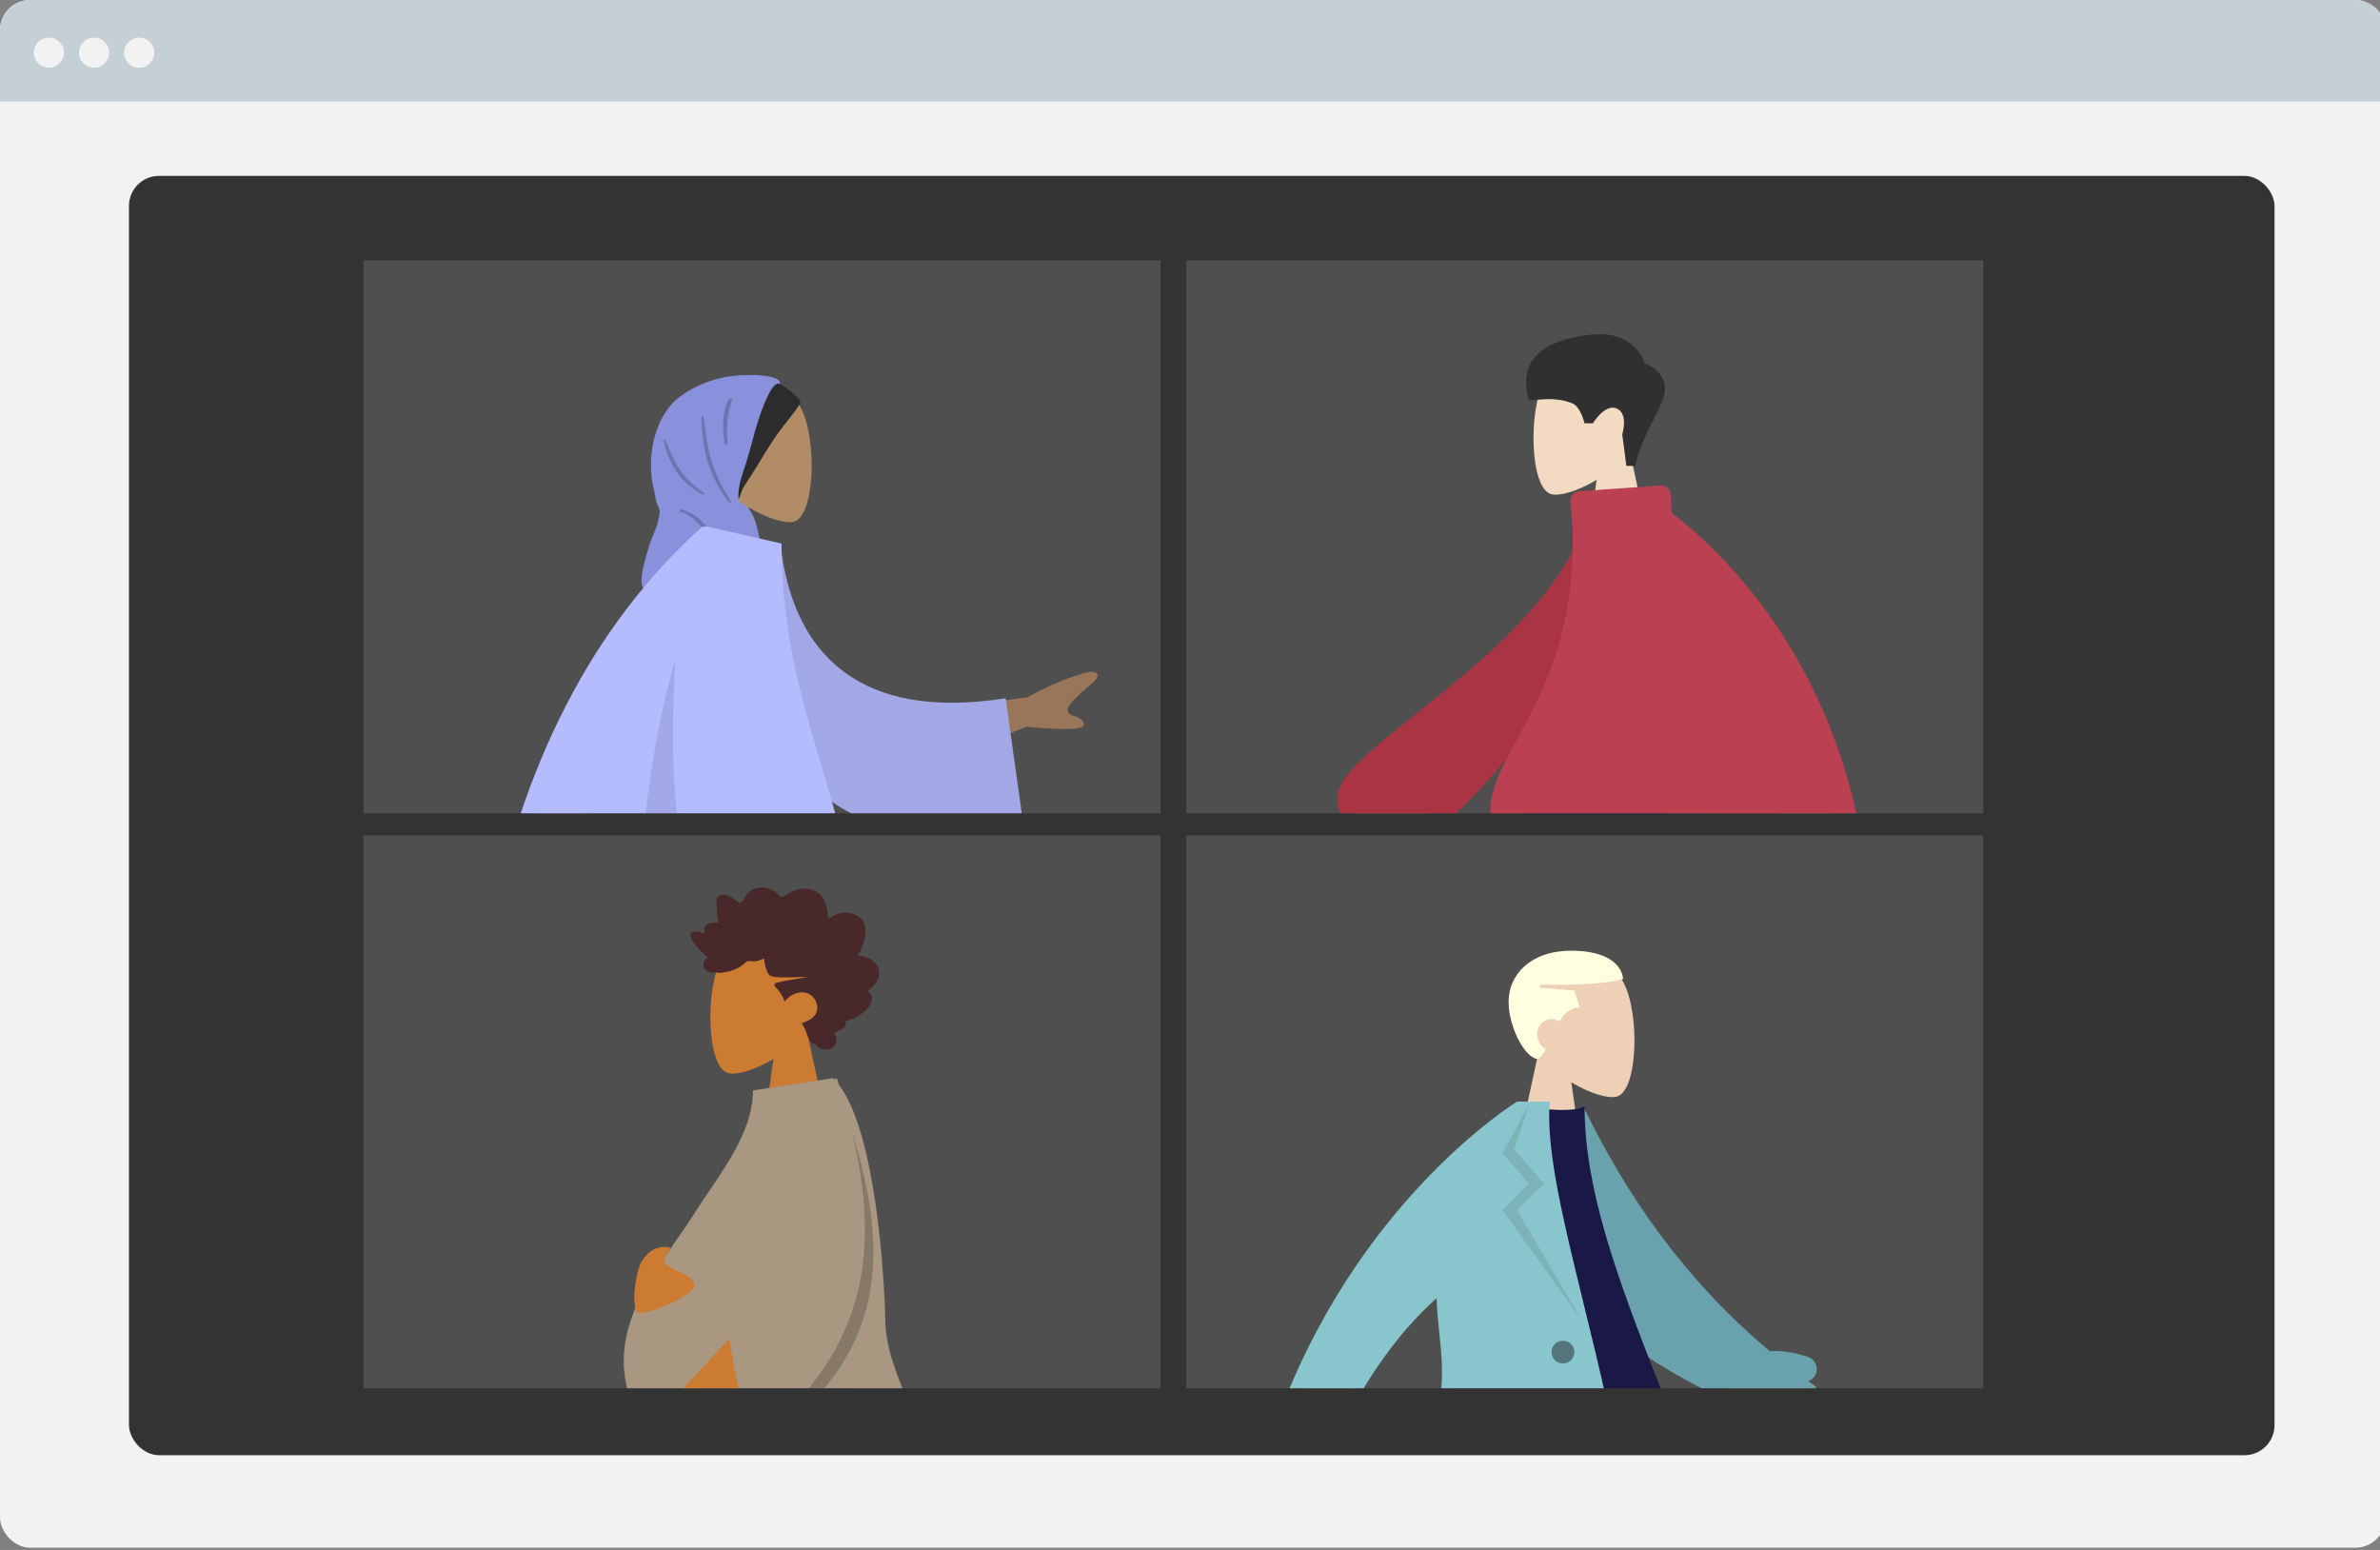
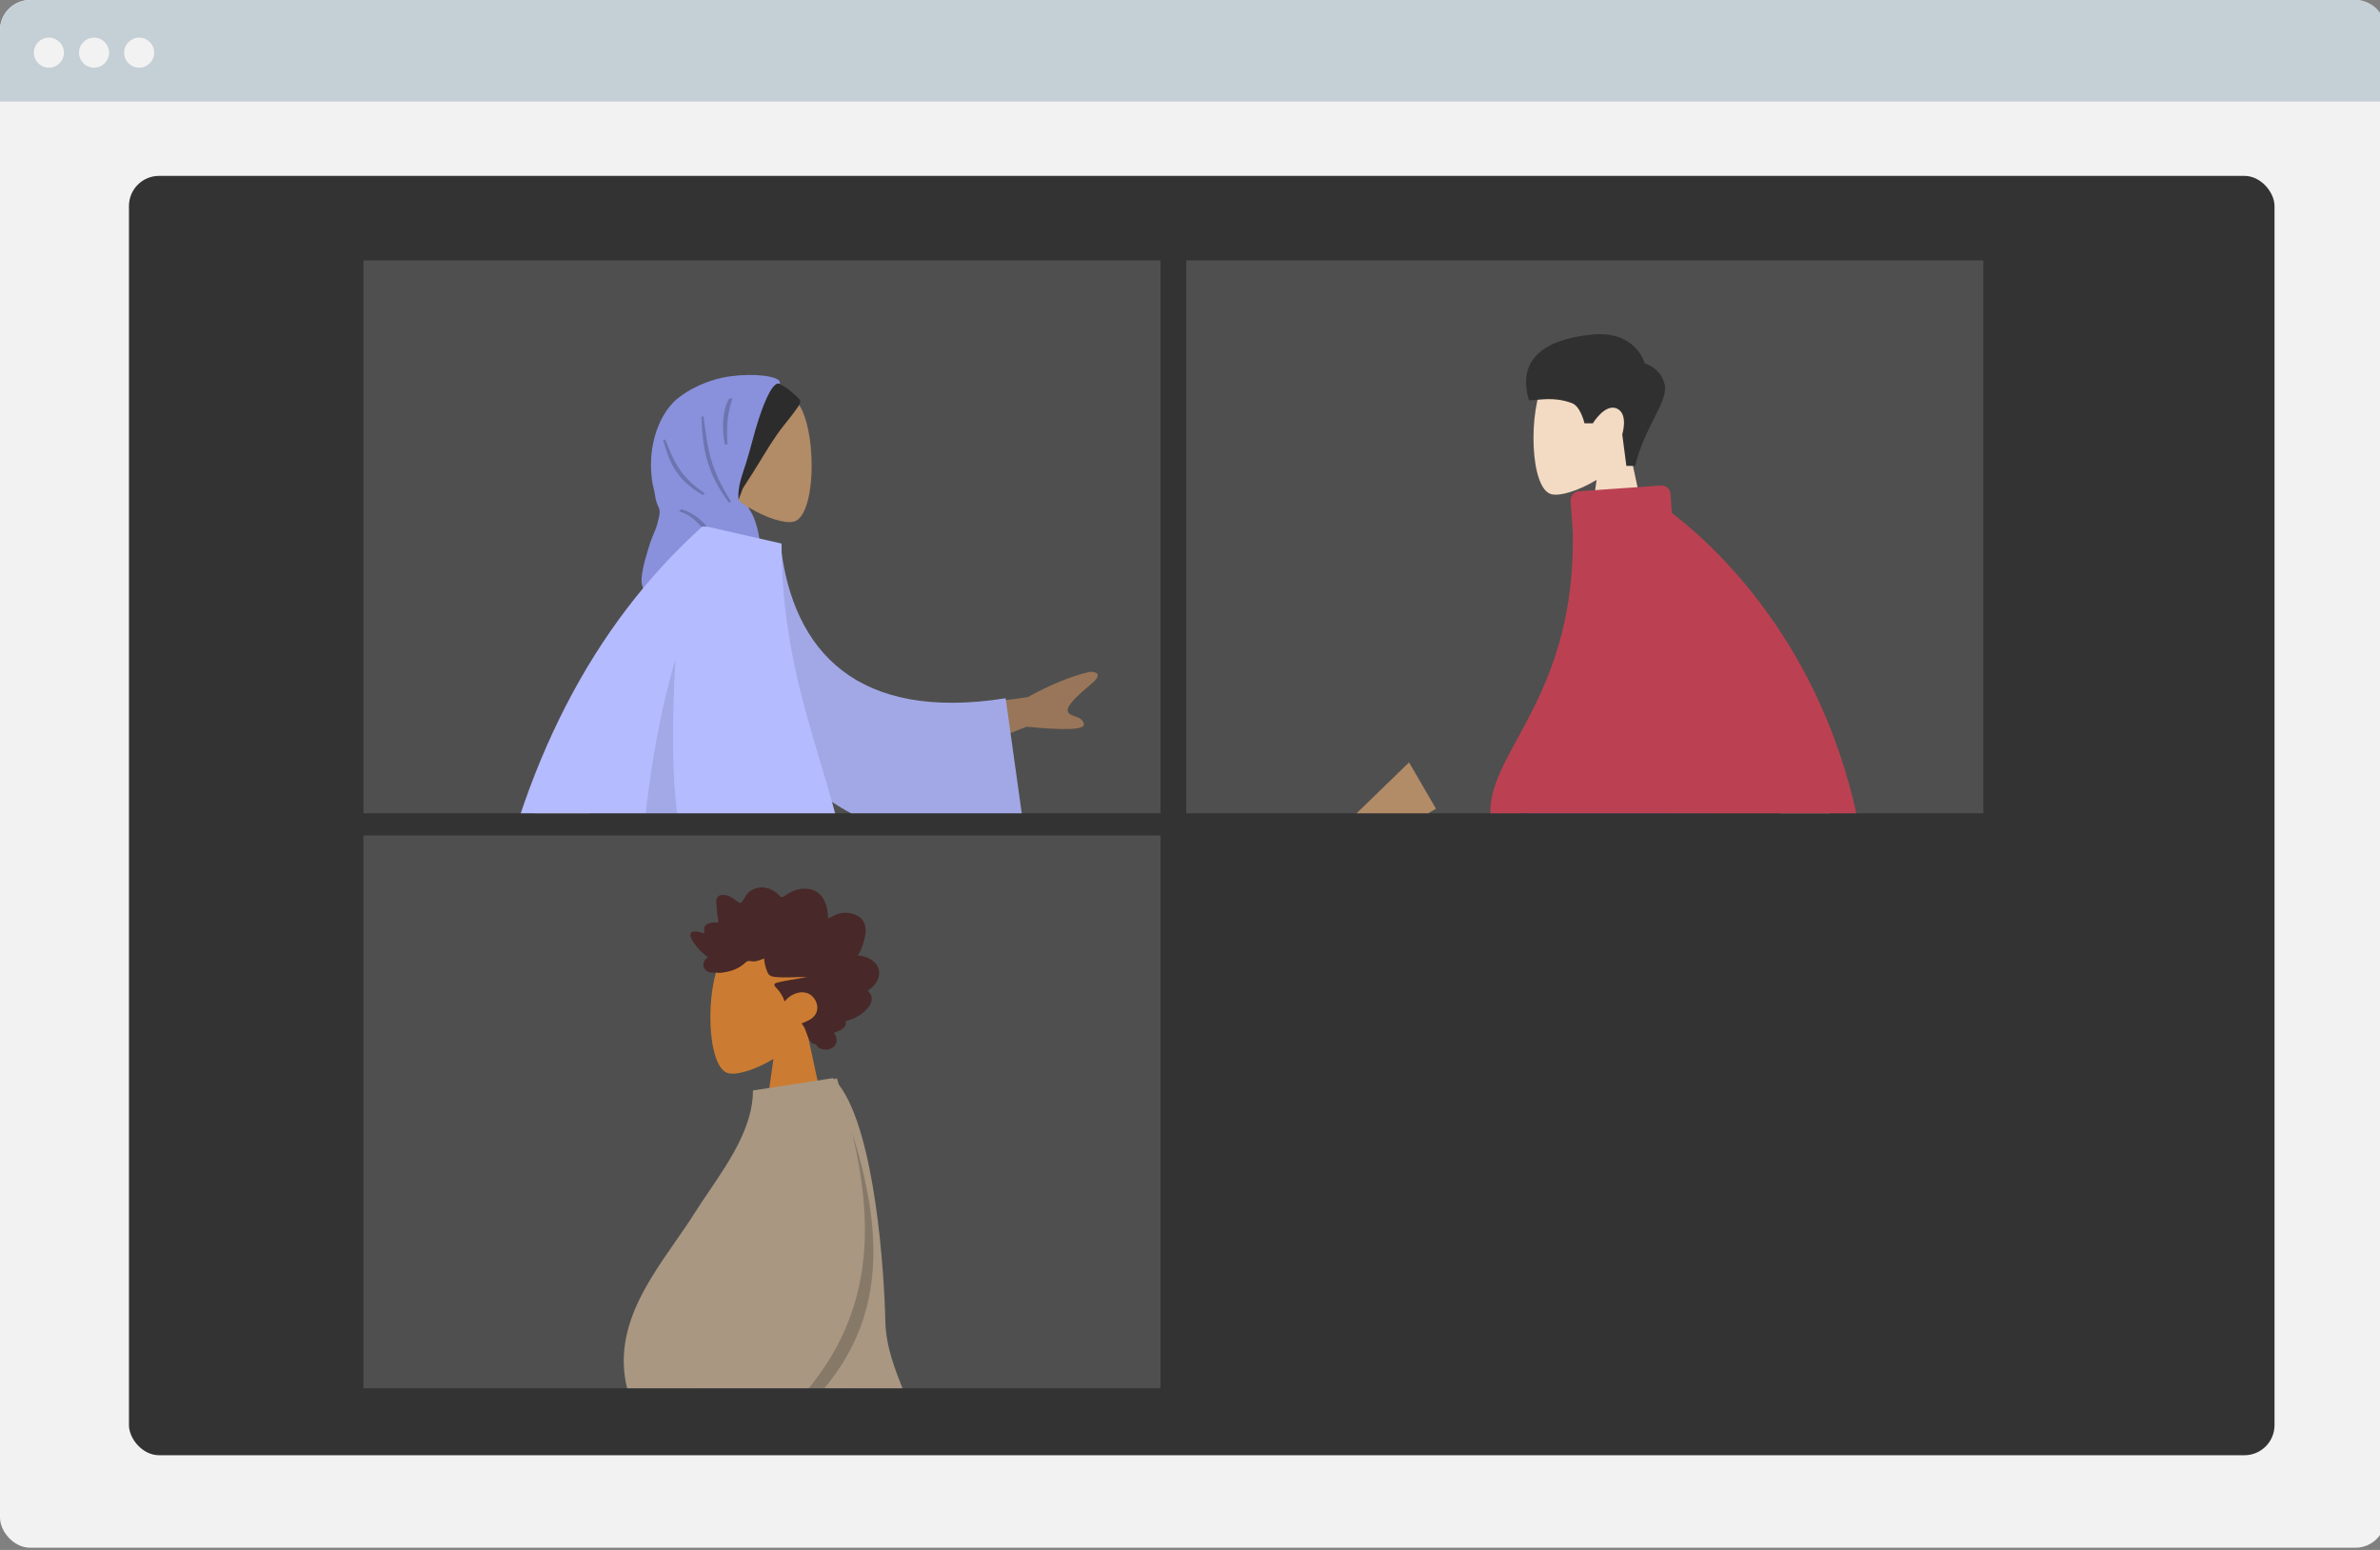
<svg xmlns="http://www.w3.org/2000/svg" width="215" height="140" viewBox="0 0 215 140" fill="none">
  <rect x="0" y="0" width="215" height="140" fill="#808080" stroke="none" />
  <g clip-path="url(#clip0_4189_8006)">
    <rect width="215.499" height="139.803" rx="2.718" fill="#F2F2F2" />
    <rect x="11.65" y="15.887" width="193.821" height="115.56" rx="2.718" fill="#333333" />
    <path d="M0 2.718C0 1.217 1.217 0 2.718 0H212.781C214.282 0 215.499 1.217 215.499 2.718V9.174H0V2.718Z" fill="#C5CFD6" />
    <path fill-rule="evenodd" clip-rule="evenodd" d="M4.417 6.116C5.168 6.116 5.776 5.507 5.776 4.757C5.776 4.006 5.168 3.398 4.417 3.398C3.666 3.398 3.058 4.006 3.058 4.757C3.058 5.507 3.666 6.116 4.417 6.116Z" fill="#F2F2F2" />
    <path fill-rule="evenodd" clip-rule="evenodd" d="M8.494 6.116C9.245 6.116 9.854 5.507 9.854 4.757C9.854 4.006 9.245 3.398 8.494 3.398C7.744 3.398 7.135 4.006 7.135 4.757C7.135 5.507 7.744 6.116 8.494 6.116Z" fill="#F2F2F2" />
    <path fill-rule="evenodd" clip-rule="evenodd" d="M12.572 6.116C13.322 6.116 13.931 5.507 13.931 4.757C13.931 4.006 13.322 3.398 12.572 3.398C11.821 3.398 11.213 4.006 11.213 4.757C11.213 5.507 11.821 6.116 12.572 6.116Z" fill="#F2F2F2" />
    <g clip-path="url(#clip1_4189_8006)">
      <rect width="72.005" height="49.939" transform="translate(32.833 23.524)" fill="#4F4F4F" />
      <g clip-path="url(#clip2_4189_8006)">
        <path fill-rule="evenodd" clip-rule="evenodd" d="M67.621 45.827C69.295 46.831 70.939 47.316 71.711 47.118C73.647 46.621 73.825 39.576 72.327 36.798C70.829 34.021 63.131 32.81 62.743 38.313C62.608 40.224 63.414 41.928 64.605 43.319L62.469 53.222H68.672L67.621 45.827Z" fill="#B28B67" />
        <path fill-rule="evenodd" clip-rule="evenodd" d="M70.929 34.967C70.787 34.882 70.49 34.704 70.339 34.64C70.304 34.624 70.054 34.447 70.048 34.45C69.859 34.513 69.312 34.747 69.265 34.949C69.257 34.965 69.25 34.979 69.243 34.992C69.166 35.132 69.095 35.276 69.027 35.421C68.878 35.74 68.749 36.074 68.627 36.405C68.388 37.05 68.18 37.709 67.989 38.371C67.795 39.044 67.63 39.725 67.445 40.401C67.179 41.373 66.839 42.322 66.575 43.294C66.406 43.915 66.313 44.543 66.357 45.182C66.357 45.19 66.358 45.197 66.358 45.205C66.359 45.209 66.359 45.212 66.359 45.215C66.367 45.313 66.377 45.411 66.392 45.51C66.404 45.595 66.417 45.679 66.43 45.764C66.671 45.286 66.856 44.759 67.051 44.258C67.07 44.209 67.088 44.16 67.106 44.111C67.169 44.009 67.233 43.908 67.298 43.808C67.708 43.175 68.119 42.544 68.511 41.9C69.218 40.741 69.918 39.558 70.755 38.494C71.002 38.18 71.255 37.87 71.5 37.553C71.639 37.373 71.774 37.19 71.905 37.003C71.999 36.87 72.406 36.405 72.258 36.126C72.183 35.983 71.298 35.186 70.929 34.967Z" fill="#2C2C2C" />
        <path fill-rule="evenodd" clip-rule="evenodd" d="M70.384 34.663C70.522 34.709 70.455 34.423 70.321 34.323C69.701 33.856 67.331 33.687 65.269 34.113C63.887 34.398 62.28 35.109 61.176 36.022C60.182 36.845 59.497 38.165 59.145 39.44C58.775 40.779 58.719 42.175 58.925 43.548C58.971 43.849 59.068 44.137 59.122 44.432C59.183 44.764 59.214 45.084 59.323 45.408C59.39 45.606 59.503 45.8 59.56 45.999C59.625 46.226 59.585 46.437 59.538 46.668C59.461 47.044 59.365 47.42 59.229 47.78C59.025 48.32 58.778 48.826 58.622 49.387C58.416 50.133 57.552 52.56 58.183 53.221H70.205C69.902 52.4 68.994 51.433 68.81 50.553C68.701 50.035 68.65 48.904 68.638 48.862C68.368 47.004 67.838 46.117 67.507 45.795C67.176 45.473 66.735 45.374 66.712 45.094C66.618 43.939 67.08 42.832 67.418 41.754C67.822 40.468 68.117 39.151 68.533 37.871C68.718 37.303 69.667 34.423 70.384 34.663Z" fill="#8991DC" />
        <path fill-rule="evenodd" clip-rule="evenodd" d="M65.716 40.143C65.618 38.188 65.716 37.423 66.169 35.992H65.89C65.448 36.56 65.078 38.298 65.493 40.143H65.716ZM60.238 40.051L60.238 40.051L60.238 40.051C60.189 39.932 60.139 39.811 60.087 39.686L59.91 39.771C60.47 41.812 61.152 43.387 63.494 44.708L63.676 44.581C61.462 43.031 60.987 41.875 60.238 40.051ZM63.626 38.128L63.626 38.128C63.963 40.713 64.176 42.353 66.053 45.326L65.84 45.391C63.783 42.633 63.457 40.383 63.36 37.626L63.558 37.61C63.582 37.787 63.604 37.96 63.626 38.128ZM61.532 45.99L61.35 46.211C62.262 46.4 62.882 47.067 63.592 47.832C64.344 48.641 65.197 49.559 66.604 50.137L66.866 49.98C65.329 49.185 64.615 48.395 63.99 47.705C63.344 46.991 62.795 46.384 61.532 45.99Z" fill="black" fill-opacity="0.2" />
        <path fill-rule="evenodd" clip-rule="evenodd" d="M92.831 62.974L82.627 64.359L84.458 68.908L92.737 65.642C96.306 65.992 98.031 65.908 97.914 65.389C97.815 64.951 97.436 64.819 97.086 64.697C96.814 64.602 96.56 64.514 96.471 64.292C96.267 63.786 97.427 62.737 98.571 61.789C99.714 60.84 98.946 60.666 98.464 60.68C96.75 61.08 94.872 61.844 92.831 62.974ZM43.19 87.913C43.947 86.385 50.574 66.709 50.574 66.709L56.233 66.73C56.233 66.73 46.925 87.573 46.526 88.556C46.008 89.833 46.888 91.688 47.485 92.947C47.577 93.141 47.662 93.321 47.735 93.483C46.907 93.852 46.51 93.406 46.09 92.937C45.617 92.406 45.116 91.845 43.937 92.391C43.481 92.602 43.05 92.851 42.629 93.095C41.174 93.936 39.837 94.709 38.019 93.593C37.731 93.416 37.415 92.75 38.178 92.229C40.08 90.931 42.82 88.661 43.19 87.913Z" fill="#997659" />
        <path fill-rule="evenodd" clip-rule="evenodd" d="M66.075 48.85L70.505 49.144C71.597 58.967 77.54 65.172 90.848 63.071L92.616 75.722C80.178 77.322 69.27 72.366 67.034 58.95C66.455 55.477 65.998 51.863 66.075 48.85Z" fill="#A2A8E5" />
        <path fill-rule="evenodd" clip-rule="evenodd" d="M43.966 85.366C47.042 69.079 53.536 56.478 63.445 47.564H63.87H63.885L63.889 47.568L70.602 49.098C70.602 57.122 72.396 63.118 74.121 68.882C74.865 71.371 75.597 73.818 76.166 76.365H58.036C57.78 79.284 57.623 82.284 57.542 85.366H43.966Z" fill="#B4BBFF" />
        <path fill-rule="evenodd" clip-rule="evenodd" d="M58.036 76.365C58.556 70.423 59.484 64.817 61.019 59.547C60.683 65.182 60.589 72.173 61.721 76.365H58.036Z" fill="black" fill-opacity="0.1" />
      </g>
    </g>
    <g clip-path="url(#clip3_4189_8006)">
      <rect width="72.005" height="49.939" transform="translate(107.16 23.524)" fill="#4F4F4F" />
      <g clip-path="url(#clip4_4189_8006)">
        <path fill-rule="evenodd" clip-rule="evenodd" d="M144.231 43.349C142.557 44.353 140.913 44.838 140.141 44.64C138.206 44.144 138.028 37.098 139.525 34.321C141.023 31.543 148.722 30.333 149.11 35.836C149.244 37.746 148.438 39.45 147.247 40.841L149.383 50.744H143.18L144.231 43.349Z" fill="#F3DAC3" />
        <path fill-rule="evenodd" clip-rule="evenodd" d="M147.724 42.08C148.503 38.634 150.72 36.285 150.382 34.744C150.043 33.204 148.576 32.829 148.576 32.829C148.576 32.829 147.817 29.775 143.683 30.231C139.548 30.687 137.025 32.395 138.114 36.155C139.116 36.155 140.326 35.794 141.998 36.412C142.794 36.706 143.136 38.235 143.136 38.235H143.892C143.892 38.235 144.992 36.421 146.062 36.902C147.131 37.383 146.548 39.239 146.548 39.239L146.92 42.08H147.724Z" fill="#303030" />
        <path fill-rule="evenodd" clip-rule="evenodd" d="M151.45 72.087L142.081 104.804L135.245 128.918H130.259L137.523 72.087H151.45Z" fill="#191847" />
        <path fill-rule="evenodd" clip-rule="evenodd" d="M153.956 72.087C154.173 88.95 154.912 98.147 155.139 99.679C155.367 101.211 158.807 110.958 165.461 128.918H160.296C151.825 111.688 147.097 101.942 146.11 99.679C145.124 97.417 142.08 88.219 137.495 72.087H153.956Z" fill="#2F3676" />
        <path fill-rule="evenodd" clip-rule="evenodd" d="M167.628 83.636C166.871 82.107 163.087 62.431 163.087 62.431L157.428 62.453C157.428 62.453 163.893 83.295 164.292 84.278C164.81 85.555 163.93 87.411 163.334 88.669C163.242 88.863 163.156 89.044 163.084 89.205C163.911 89.574 164.309 89.129 164.728 88.659C165.201 88.129 165.702 87.567 166.882 88.113C167.337 88.324 167.768 88.573 168.19 88.817C169.645 89.659 170.981 90.432 172.799 89.315C173.088 89.138 173.404 88.472 172.64 87.951C170.739 86.654 167.999 84.383 167.628 83.636ZM119.968 75.969L127.289 68.863L129.72 73.049L122.107 77.515C120.199 80.507 119.078 81.8 118.744 81.394C118.463 81.051 118.592 80.675 118.711 80.329C118.803 80.06 118.889 79.808 118.771 79.605C118.5 79.139 116.972 79.405 115.532 79.72C114.093 80.035 114.426 79.332 114.732 78.964C116.092 77.872 117.838 76.874 119.968 75.969Z" fill="#B28B67" />
-         <path fill-rule="evenodd" clip-rule="evenodd" d="M145.843 46.458L143.609 46.076C140.088 58.459 122.001 66.899 120.891 71.528C120.484 73.225 121.711 74.083 121.077 74.6L123.982 76.716C124.474 76.145 125.523 77.19 127.715 76.459C129.908 75.728 145.843 61.119 145.843 46.458Z" fill="#A83444" />
        <path fill-rule="evenodd" clip-rule="evenodd" d="M150.033 43.858C150.484 43.826 150.875 44.166 150.907 44.616L151.027 46.333C155.233 49.553 165.656 59.177 168.372 77.091C168.658 78.973 168.142 79.981 167.729 80.786C167.447 81.337 167.214 81.793 167.319 82.369L163.517 83.413C163.517 82.988 163.038 82.664 162.42 82.247C161.521 81.639 160.329 80.834 159.888 79.228C159.47 77.706 158.858 75.804 158.126 73.689C158.057 76.49 157.523 79.067 156.36 81.2C153.459 86.524 136.691 80.686 134.94 75.255C134.005 72.357 135.331 69.924 137.086 66.707C139.312 62.622 142.229 57.273 142.084 48.104L141.883 45.244C141.852 44.794 142.191 44.403 142.642 44.372L150.033 43.858Z" fill="#BB4152" />
      </g>
    </g>
    <g clip-path="url(#clip5_4189_8006)">
      <rect width="72.005" height="49.939" transform="translate(32.833 75.463)" fill="#4F4F4F" />
      <g clip-path="url(#clip6_4189_8006)">
        <path fill-rule="evenodd" clip-rule="evenodd" d="M69.873 95.648C68.2 96.652 66.556 97.137 65.784 96.939C63.848 96.442 63.67 89.397 65.168 86.619C66.665 83.842 74.364 82.631 74.752 88.134C74.887 90.044 74.081 91.749 72.89 93.14L75.025 103.043H68.823L69.873 95.648Z" fill="#CC7C32" />
        <path fill-rule="evenodd" clip-rule="evenodd" d="M77.456 86.302C77.657 86.105 77.766 85.823 77.861 85.555C77.959 85.277 78.054 84.996 78.119 84.706C78.249 84.128 78.251 83.463 77.836 83.014C77.503 82.653 77.004 82.492 76.544 82.457C76.237 82.433 75.922 82.476 75.628 82.572C75.336 82.668 75.085 82.858 74.802 82.976C74.791 82.353 74.683 81.701 74.366 81.168C74.06 80.656 73.572 80.369 73.017 80.293C72.447 80.215 71.884 80.348 71.374 80.622C71.246 80.691 71.12 80.763 70.999 80.844C70.897 80.913 70.792 80.995 70.673 81.023C70.54 81.054 70.475 80.978 70.388 80.881C70.287 80.768 70.174 80.669 70.053 80.581C69.52 80.191 68.821 80.031 68.204 80.264C67.919 80.372 67.643 80.555 67.45 80.807C67.278 81.031 67.155 81.387 66.918 81.544C66.817 81.61 66.746 81.522 66.654 81.457C66.516 81.359 66.385 81.252 66.246 81.157C66.05 81.023 65.838 80.923 65.611 80.871C65.278 80.794 64.819 80.812 64.724 81.246C64.688 81.408 64.715 81.582 64.727 81.746C64.743 81.972 64.759 82.197 64.779 82.421C64.794 82.592 64.813 82.757 64.845 82.925C64.862 83.014 64.916 83.18 64.878 83.27C64.83 83.382 64.608 83.318 64.513 83.322C64.325 83.33 64.137 83.363 63.964 83.442C63.83 83.504 63.688 83.595 63.632 83.748C63.597 83.842 63.606 83.939 63.623 84.036C63.642 84.152 63.62 84.213 63.605 84.331C63.353 84.207 62.481 83.933 62.371 84.382C62.335 84.531 62.418 84.7 62.481 84.826C62.593 85.048 62.739 85.25 62.888 85.442C63.199 85.844 63.571 86.191 63.971 86.488C63.502 86.695 63.38 87.306 63.785 87.67C63.965 87.831 64.205 87.867 64.431 87.857C64.514 87.853 64.633 87.821 64.698 87.836C64.733 87.843 64.771 87.873 64.819 87.876C65.138 87.898 65.498 87.821 65.81 87.751C66.365 87.626 66.891 87.364 67.32 86.965C67.43 86.863 67.521 86.804 67.669 86.805C67.799 86.807 67.927 86.842 68.056 86.846C68.4 86.854 68.709 86.687 69.028 86.576C69.048 87.005 69.171 87.477 69.347 87.862C69.49 88.177 69.79 88.222 70.085 88.25C71.028 88.338 71.975 88.24 72.918 88.241C72.005 88.447 71.06 88.531 70.154 88.773C69.745 88.883 70.058 89.157 70.233 89.347C70.521 89.661 70.735 90.049 70.884 90.459C71.331 89.879 72.121 89.496 72.821 89.675C73.595 89.871 74.14 90.912 73.645 91.661C73.358 92.095 72.839 92.263 72.408 92.449C72.744 92.798 72.826 93.312 73.028 93.745C73.128 93.959 73.269 94.201 73.492 94.275C73.575 94.303 73.672 94.305 73.737 94.372C73.818 94.455 73.837 94.548 73.94 94.619C74.352 94.904 74.995 94.882 75.36 94.51C75.69 94.174 75.604 93.642 75.329 93.301C75.767 93.119 76.567 92.885 76.392 92.205C77.343 92.142 79.651 90.608 78.375 89.487C79.076 89.093 79.719 88.131 79.269 87.282C78.923 86.629 78.117 86.337 77.456 86.302Z" fill="#482828" />
        <path fill-rule="evenodd" clip-rule="evenodd" d="M77.093 124.386L67.723 157.103L60.887 181.217H55.901L63.166 124.386H77.093Z" fill="#191847" />
        <path fill-rule="evenodd" clip-rule="evenodd" d="M79.598 124.386C79.815 141.249 80.554 150.446 80.782 151.978C81.009 153.51 84.45 163.256 91.103 181.217H85.938C77.468 163.987 72.739 154.24 71.753 151.978C70.766 149.715 67.722 140.518 63.138 124.386H79.598Z" fill="#2F3676" />
        <path fill-rule="evenodd" clip-rule="evenodd" d="M57.522 127.797C62.43 137.968 83.091 131.1 83.091 131.1C83.091 129.338 82.388 127.571 81.65 125.715C80.859 123.725 80.027 121.633 79.978 119.336C79.886 115.108 79.092 102.3 75.776 97.973C75.716 97.778 75.655 97.582 75.593 97.385L75.363 97.492C75.327 97.456 75.291 97.42 75.255 97.385L68.021 98.498C68.021 101.754 65.928 104.841 64.043 107.62C63.584 108.296 63.138 108.954 62.737 109.592C62.212 110.427 61.62 111.277 61.013 112.148C57.939 116.561 54.489 121.512 57.522 127.797Z" fill="#A99782" />
-         <path fill-rule="evenodd" clip-rule="evenodd" d="M66.791 125.874C66.307 123.39 65.993 121.732 65.849 120.899C61.996 125.232 59.769 127.424 59.17 127.474C58.044 127.569 57.212 126.575 56.975 126.854C56.583 128.011 57.689 130.908 59.804 131.329C60.814 131.53 62.377 129.458 63.02 128.724C63.274 128.435 64.531 127.485 66.791 125.874ZM60.134 112.63C59.135 112.63 58.599 113.041 58.008 113.87C57.417 114.699 56.858 118.609 57.807 118.609C58.755 118.609 62.728 117.098 62.728 116.081C62.728 115.065 60.017 114.635 60.017 113.87C60.017 113.105 61.133 112.63 60.134 112.63Z" fill="#CC7C32" />
        <path fill-rule="evenodd" clip-rule="evenodd" d="M76.947 102.198C79.484 112.724 78.45 121.602 68.808 129.654C68.921 130.059 68.989 130.3 68.989 130.3C80.307 122.429 80.313 112.89 76.947 102.198Z" fill="black" fill-opacity="0.2" />
      </g>
    </g>
    <g clip-path="url(#clip7_4189_8006)">
      <rect width="72.005" height="49.939" transform="translate(107.16 75.463)" fill="#4F4F4F" />
      <g clip-path="url(#clip8_4189_8006)">
        <path fill-rule="evenodd" clip-rule="evenodd" d="M141.949 97.766C143.623 98.77 145.267 99.255 146.039 99.057C147.974 98.561 148.152 91.515 146.655 88.737C145.157 85.96 137.458 84.749 137.07 90.252C136.936 92.162 137.742 93.867 138.933 95.258L136.797 105.161H143L141.949 97.766Z" fill="#EDD0B6" />
        <path fill-rule="evenodd" clip-rule="evenodd" d="M139.123 88.96C142.702 88.986 145.192 88.835 146.618 88.446C146.553 87.239 145.292 85.874 141.966 85.874C138.266 85.874 136.28 88.02 136.28 90.503C136.28 92.771 137.748 95.534 138.865 95.646C139.154 95.583 139.401 95.236 139.647 94.758C139.187 94.535 138.865 94.01 138.865 93.332C138.865 92.679 139.443 92.046 140.157 92.046C140.417 92.046 140.66 92.13 140.862 92.269C141.331 91.517 141.919 90.956 142.741 91.017L142.224 89.474L139.123 89.217V88.96Z" fill="#FFFEDF" />
        <path fill-rule="evenodd" clip-rule="evenodd" d="M113.548 135.042C114.56 133.668 120.65 118.885 120.65 118.885L125.2 119.706C125.2 119.706 117.285 135.353 116.721 136.253C115.989 137.421 116.532 139.401 116.9 140.743C116.957 140.951 117.01 141.144 117.053 141.315C116.174 141.535 115.86 141.028 115.529 140.492C115.156 139.888 114.76 139.248 113.504 139.582C113.019 139.711 112.551 139.882 112.094 140.049C110.515 140.626 109.064 141.156 107.469 139.741C107.216 139.517 107.021 138.806 107.863 138.425C109.961 137.476 113.054 135.714 113.548 135.042ZM166.203 127.419L157.96 121.391L156.139 125.874L164.302 129.247C166.611 131.947 167.902 133.073 168.175 132.624C168.405 132.246 168.225 131.892 168.059 131.565C167.93 131.311 167.809 131.074 167.898 130.855C168.1 130.356 169.651 130.409 171.12 130.522C172.589 130.635 172.161 129.984 171.807 129.663C170.307 128.768 168.439 128.021 166.203 127.419Z" fill="#B28B67" />
        <path fill-rule="evenodd" clip-rule="evenodd" d="M143.068 100.028L140.304 101.156C140.333 101.874 140.33 102.896 140.327 104.067C140.317 107.741 140.302 112.882 141.256 114.706C144.561 121.027 151.348 124.32 158.906 127.987C159.92 128.478 160.947 128.976 161.981 129.49L164.061 125.265C163.82 125.095 163.581 124.924 163.344 124.752C163.671 124.639 163.943 124.381 164.063 124.03C164.268 123.424 163.941 122.768 163.332 122.563C162.095 122.149 160.941 121.974 159.881 122.05C152.135 115.555 146.921 107.953 143.068 100.028Z" fill="#69A1AC" />
        <path fill-rule="evenodd" clip-rule="evenodd" d="M130.595 128.795C130.595 128.795 142.782 130.127 149.78 128.795C150.358 128.685 150.333 126.206 150.065 125.529C145.89 114.984 143.145 107.265 143.145 99.941C141.996 100.538 139.123 100.12 139.123 100.12C133.977 107.668 131.611 116.328 130.595 128.795Z" fill="#191847" />
-         <path fill-rule="evenodd" clip-rule="evenodd" d="M117.643 157.62C123.94 155.117 130.339 155.943 136.103 156.687C140.097 157.203 143.786 157.679 146.925 156.981C149.479 143.918 145.937 129.481 143.034 117.654C141.22 110.259 139.656 103.884 139.989 99.503H137.452L137.05 99.503C137.05 99.503 122.32 108.498 115.139 128.923C114.576 129.026 114.043 129.206 113.54 129.466C113.064 129.711 113.731 131.182 114.295 131.492C114.092 132.159 113.896 132.838 113.709 133.528L118.59 134.957C122.126 125.685 126.315 120.335 129.777 117.267C129.799 118.297 129.907 119.333 130.017 120.376C130.216 122.275 130.417 124.196 130.102 126.14C130.042 126.506 129.971 126.875 129.888 127.246C129.422 127.21 128.996 127.534 128.912 128.004L128.695 129.231C128.632 129.587 128.782 129.931 129.054 130.131C127.85 133.589 125.934 137.203 124.013 140.827C120.956 146.594 117.886 152.387 117.643 157.62Z" fill="#89C5CC" />
        <path fill-rule="evenodd" clip-rule="evenodd" d="M138.117 99.76L136.784 103.84L139.468 106.899L137.042 109.302L142.912 119.304L135.734 109.322L138.117 106.899L135.734 104.196L138.117 99.76Z" fill="black" fill-opacity="0.1" />
        <path fill-rule="evenodd" clip-rule="evenodd" d="M141.191 123.161C141.762 123.161 142.224 122.701 142.224 122.133C142.224 121.565 141.762 121.104 141.191 121.104C140.62 121.104 140.157 121.565 140.157 122.133C140.157 122.701 140.62 123.161 141.191 123.161ZM142.483 129.076C143.054 129.076 143.517 128.615 143.517 128.047C143.517 127.479 143.054 127.019 142.483 127.019C141.912 127.019 141.449 127.479 141.449 128.047C141.449 128.615 141.912 129.076 142.483 129.076ZM143.775 133.962C143.775 134.53 143.312 134.99 142.741 134.99C142.17 134.99 141.708 134.53 141.708 133.962C141.708 133.394 142.17 132.933 142.741 132.933C143.312 132.933 143.775 133.394 143.775 133.962Z" fill="black" fill-opacity="0.4" />
      </g>
    </g>
  </g>
  <defs>
    <clipPath id="clip0_4189_8006">
      <rect width="215" height="139.803" fill="white" />
    </clipPath>
    <clipPath id="clip1_4189_8006">
      <rect width="72.005" height="49.939" fill="white" transform="translate(32.833 23.524)" />
    </clipPath>
    <clipPath id="clip2_4189_8006">
      <rect width="72.02" height="49.778" fill="white" transform="translate(32.833 26.478)" />
    </clipPath>
    <clipPath id="clip3_4189_8006">
      <rect width="72.005" height="49.939" fill="white" transform="translate(107.16 23.524)" />
    </clipPath>
    <clipPath id="clip4_4189_8006">
      <rect width="72.02" height="49.778" fill="white" transform="matrix(-1 0 0 1 179.02 24)" />
    </clipPath>
    <clipPath id="clip5_4189_8006">
      <rect width="72.005" height="49.939" fill="white" transform="translate(32.833 75.463)" />
    </clipPath>
    <clipPath id="clip6_4189_8006">
      <rect width="72.02" height="49.778" fill="white" transform="matrix(-1 0 0 1 104.662 76.299)" />
    </clipPath>
    <clipPath id="clip7_4189_8006">
-       <rect width="72.005" height="49.939" fill="white" transform="translate(107.16 75.463)" />
-     </clipPath>
+       </clipPath>
    <clipPath id="clip8_4189_8006">
      <rect width="72.02" height="49.778" fill="white" transform="translate(107.16 78.417)" />
    </clipPath>
  </defs>
</svg>